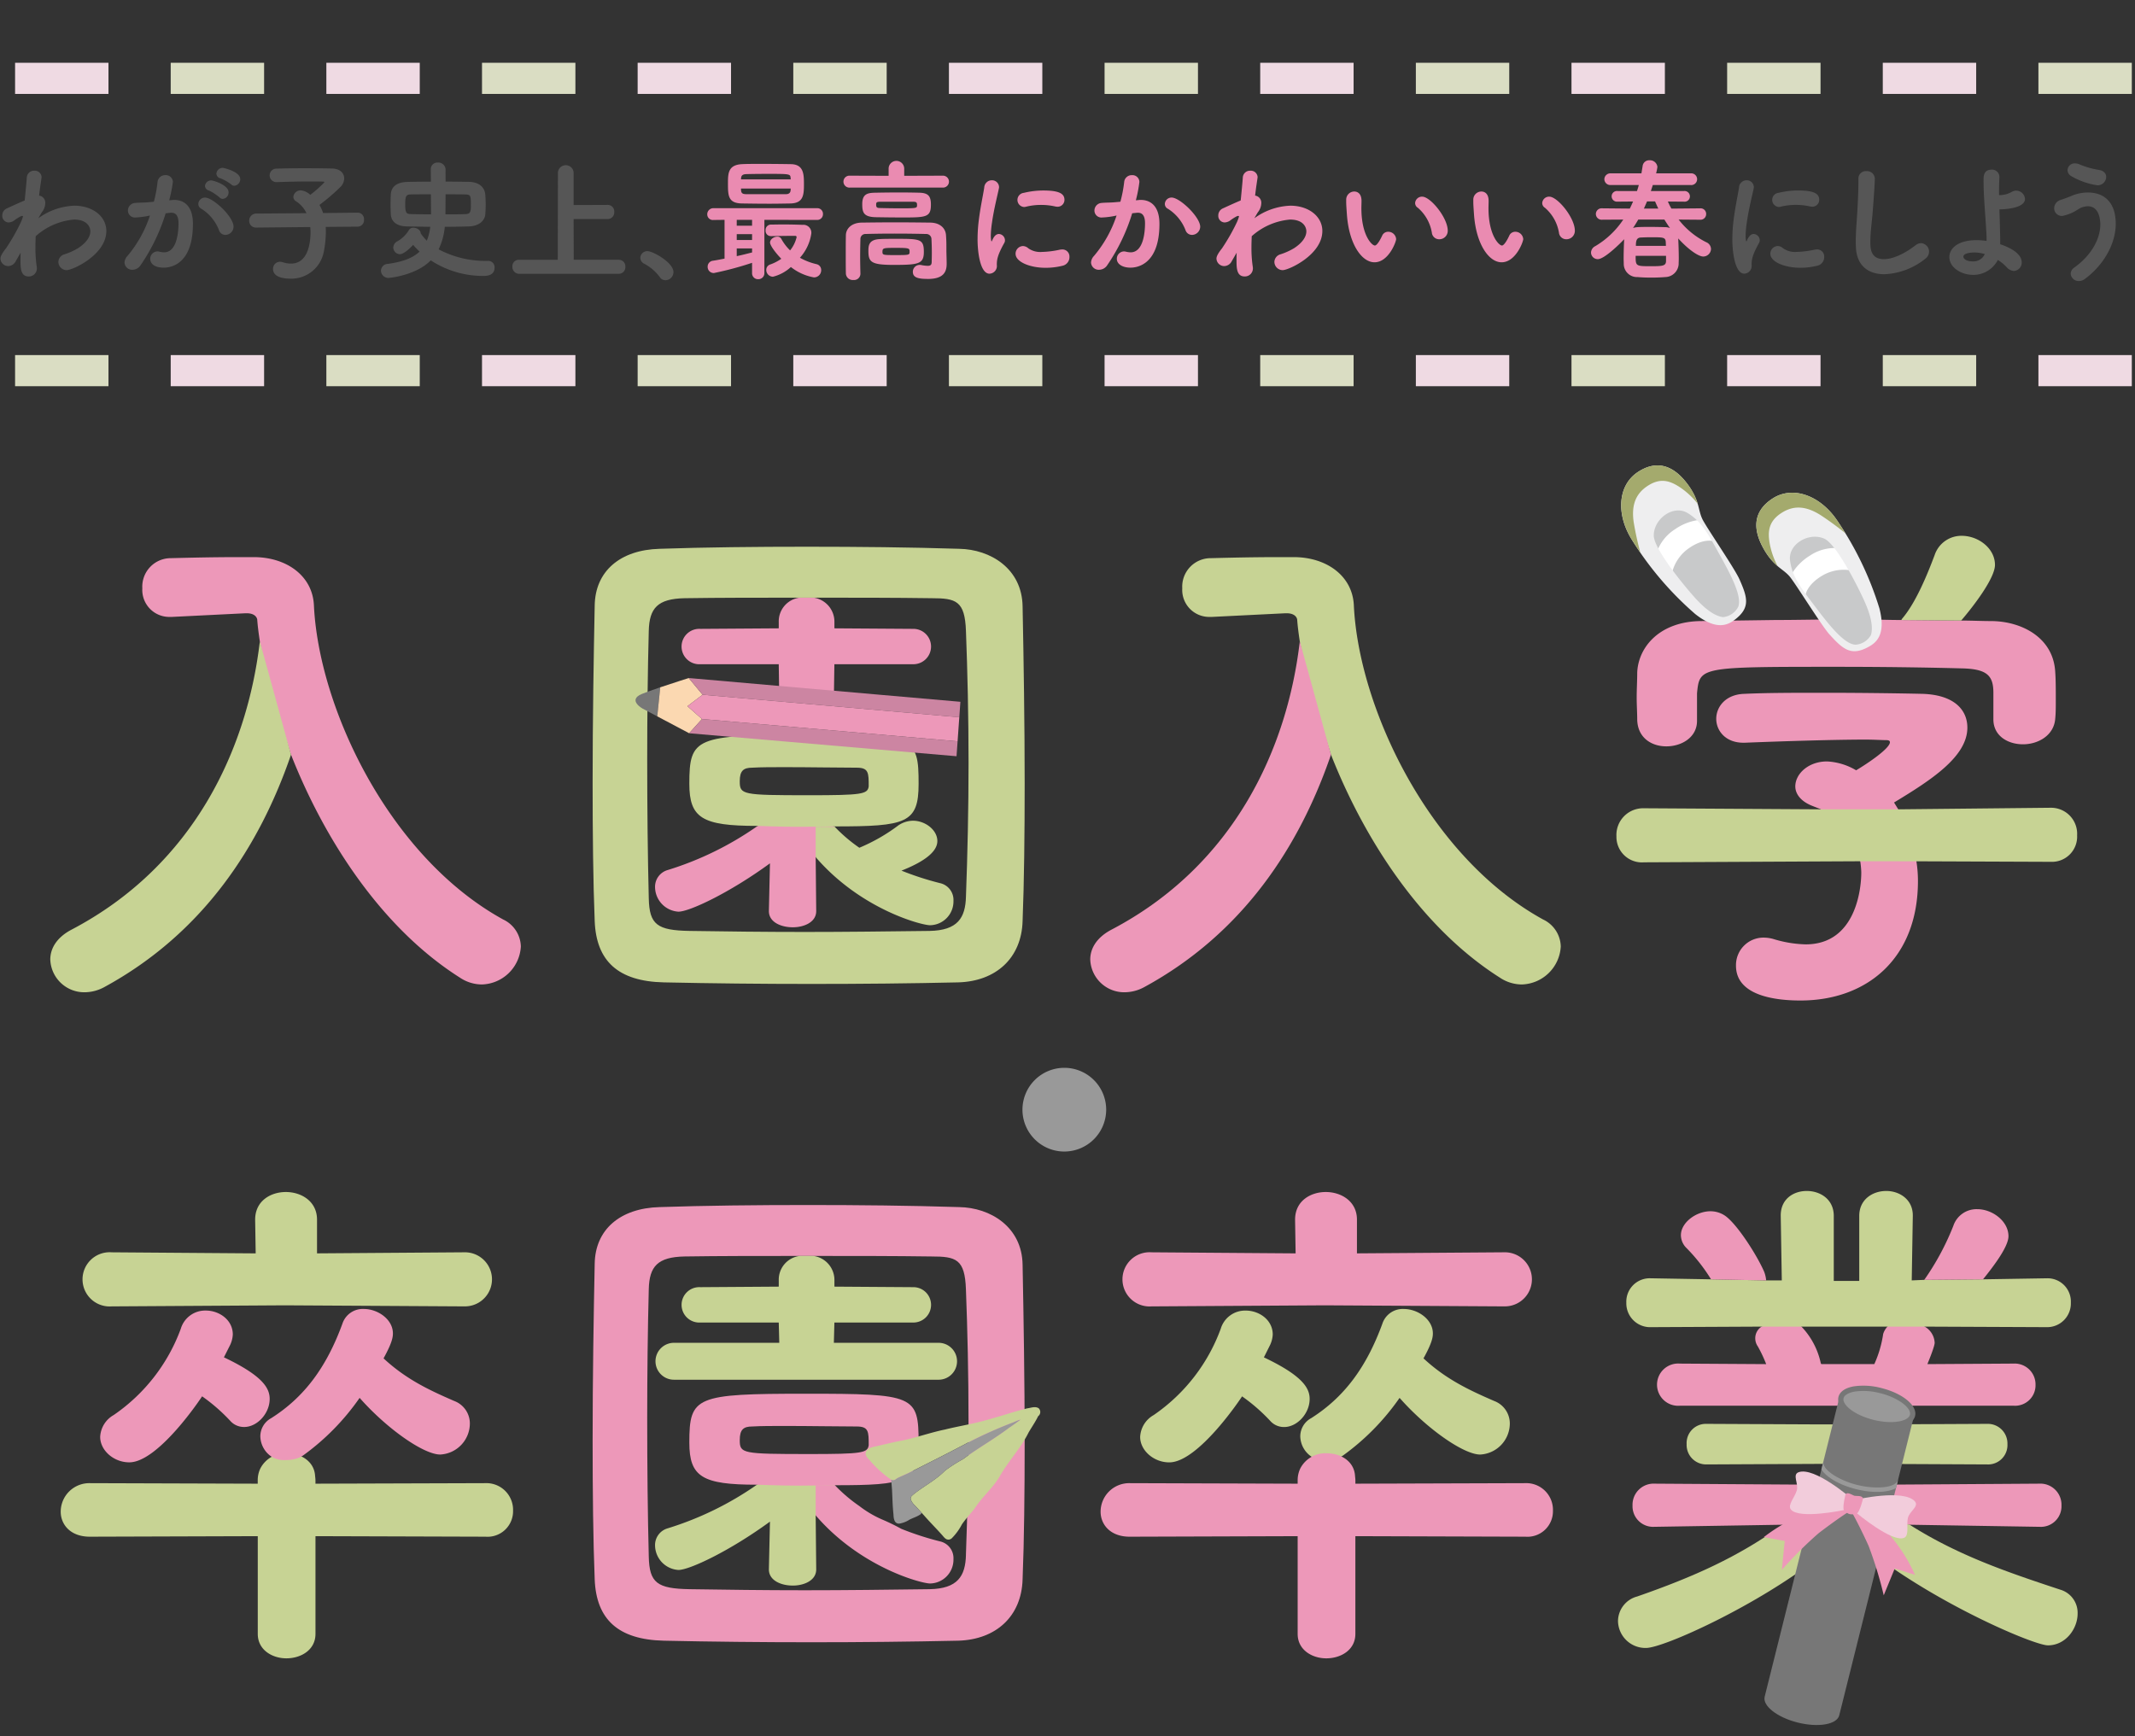
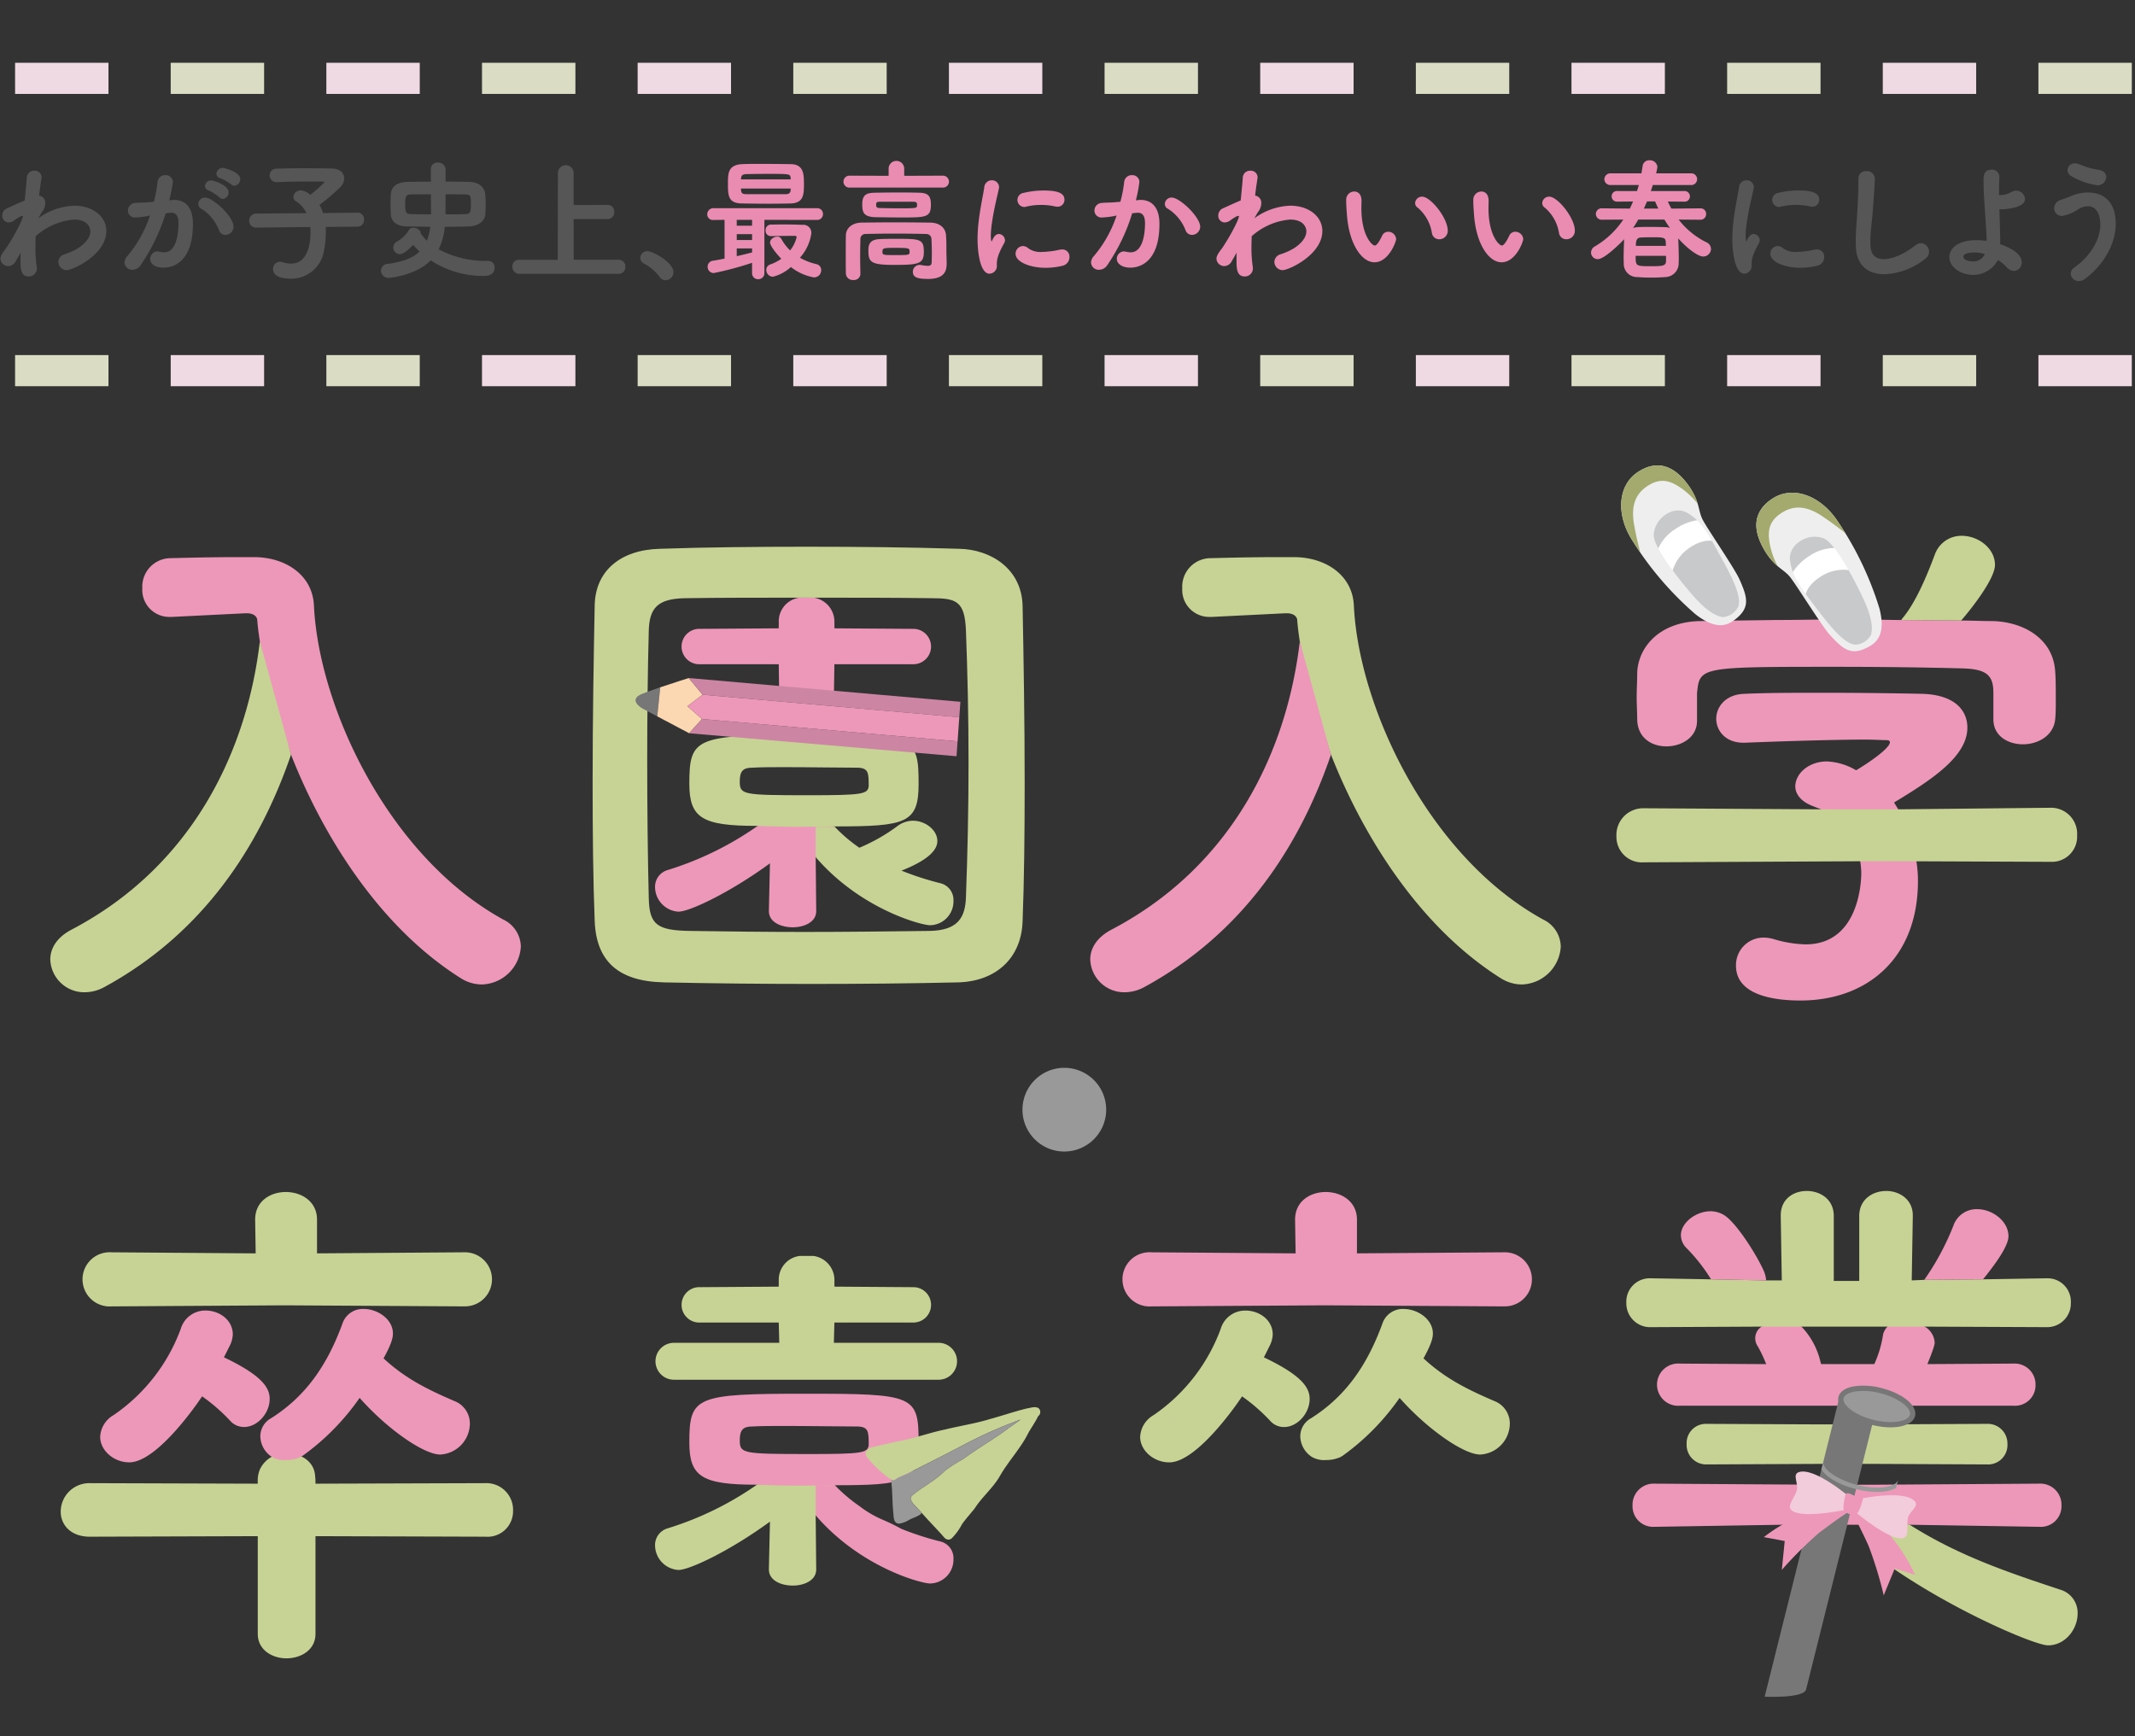
<svg xmlns="http://www.w3.org/2000/svg" width="400" height="325.333" viewBox="0 0 400 325.333">
  <rect x="0" y="0" width="400" height="325.333" fill="#333333" stroke="none" />
  <defs>
    <clipPath id="a">
      <rect width="400" height="325.333" fill="none" />
    </clipPath>
  </defs>
  <g clip-path="url(#a)">
    <path d="M2.92,34.931a1.625,1.625,0,0,1-1.424.933,1.459,1.459,0,0,1-1.449-1.4c0-.222.05-.688,1.031-1.915A38.035,38.035,0,0,0,3.9,27.59a9.748,9.748,0,0,0,.368-1.006c0-.075-.048-.123-.146-.123a.776.776,0,0,0-.272.073,8.884,8.884,0,0,0-1.3.836,1.922,1.922,0,0,1-.983.318A1.229,1.229,0,0,1,.392,26.364a1.42,1.42,0,0,1,.834-1.3c.859-.393,2.137-.983,3.364-1.5.172-1.717.32-3.241.393-4.247a1.341,1.341,0,0,1,1.4-1.324,1.276,1.276,0,0,1,1.374,1.2c0,.05-.023.123-.023.2-.123.834-.3,1.964-.443,3.264a1.344,1.344,0,0,1,1.154,1.424,2.821,2.821,0,0,1-.638,1.694c-.073.1-.32.54-.663,1.129a12.194,12.194,0,0,1,6.752-2.356c3.436,0,5.989,2.012,5.989,4.738,0,4.468-6.309,7.34-7.438,7.34A1.572,1.572,0,0,1,10.9,35.078a1.533,1.533,0,0,1,1.154-1.424A12.167,12.167,0,0,0,14.605,32.5c1.644-1.081,2.283-2.21,2.283-3.143,0-.761-.539-2.21-3.068-2.21a12.336,12.336,0,0,0-7.168,3.118c-.025.688-.05,1.351-.05,2.014a23.553,23.553,0,0,0,.245,3.707,1.373,1.373,0,0,1,.025.318,1.5,1.5,0,0,1-1.547,1.5c-1.474,0-1.522-1.522-1.522-3,0-.443,0-.933.025-1.449Z" transform="translate(0.037 13.994)" fill="#565656" />
    <path d="M20.833,26.207a35.6,35.6,0,0,1-4.713,9.746,1.8,1.8,0,0,1-1.5.836,1.429,1.429,0,0,1-1.5-1.351,1.95,1.95,0,0,1,.565-1.252,22.738,22.738,0,0,0,4.2-7.561,15.151,15.151,0,0,1-2.676.368,1.307,1.307,0,0,1-1.449-1.3,1.435,1.435,0,0,1,1.351-1.424c.736-.073,1.5-.05,2.38-.123l1.129-.1a24.378,24.378,0,0,0,.688-3.708,1.416,1.416,0,0,1,1.474-1.276,1.31,1.31,0,0,1,1.4,1.276,27.988,27.988,0,0,1-.688,3.438l.565-.05a2.209,2.209,0,0,1,.393-.025c1.447,0,3.484.761,3.484,4.492,0,7.956-4.565,8.2-5.449,8.2-2.258,0-2.555-1.179-2.555-1.644a1.394,1.394,0,0,1,1.376-1.4,1.9,1.9,0,0,1,.343.05,4.076,4.076,0,0,0,.884.123c2.284,0,2.7-3.436,2.7-5.451,0-1.349-.466-1.963-1.3-1.963h-.2Zm10.016,3.241a8.2,8.2,0,0,0-3.314-4.076,1.009,1.009,0,0,1-.588-.908,1.252,1.252,0,0,1,1.276-1.2c1.449,0,5.326,3.534,5.326,5.474a1.562,1.562,0,0,1-1.522,1.522,1.261,1.261,0,0,1-1.179-.809m.05-6.236a9,9,0,0,0-1.964-1.276.93.93,0,0,1-.736-.859,1.142,1.142,0,0,1,1.179-1.031c.343,0,3.241.834,3.241,2.233a1.212,1.212,0,0,1-1.081,1.228.9.9,0,0,1-.638-.3m2.185-2.43a8.323,8.323,0,0,0-1.989-1.129.932.932,0,0,1-.761-.86,1.19,1.19,0,0,1,1.2-1.1c.123,0,3.266.688,3.266,2.112A1.236,1.236,0,0,1,33.7,21.052a.857.857,0,0,1-.613-.27" transform="translate(10.208 13.757)" fill="#565656" />
    <path d="M40.6,28.728c.025.32.025.638.025.981a19.551,19.551,0,0,1-.395,3.732,6.19,6.19,0,0,1-6.16,4.985c-3.216,0-3.339-1.376-3.339-1.817a1.309,1.309,0,0,1,1.324-1.351,2.253,2.253,0,0,1,.54.1,4.923,4.923,0,0,0,1.5.245c3.364,0,3.659-4.3,3.659-5.868,0-.343-.025-.663-.048-.981l-10.116.1h-.025a1.243,1.243,0,0,1-1.3-1.276,1.314,1.314,0,0,1,1.351-1.351l9.378-.073a5.31,5.31,0,0,0-1.964-2.235.956.956,0,0,1-.491-.809,1.357,1.357,0,0,1,1.4-1.228,2.966,2.966,0,0,1,1.769.836,21.358,21.358,0,0,0,2.651-2.357c0-.073-.1-.123-.27-.123-.884-.025-1.767-.025-2.676-.025-1.916,0-3.929.05-5.941.123h-.075a1.265,1.265,0,1,1,.025-2.528c1.572-.05,3.413-.075,5.228-.075s3.611.025,5.083.05c1.572.025,2.332.884,2.332,1.867a2.317,2.317,0,0,1-.638,1.522,37.126,37.126,0,0,1-4,3.436,8.012,8.012,0,0,1,.688,1.522l6.455-.073h.025a1.193,1.193,0,0,1,1.179,1.3,1.216,1.216,0,0,1-1.2,1.324Z" transform="translate(20.423 13.789)" fill="#565656" />
    <path d="M52.253,20.7c1.447,0,2.946.025,4.443.048,1.817.05,2.9,1.006,3,2.43.05.663.073,1.278.073,1.867s-.023,1.154-.073,1.767c-.1,1.228-1.2,2.21-3,2.284-1.449.048-3.02.073-4.59.073a12.3,12.3,0,0,1-1.154,4.222,18.651,18.651,0,0,0,9.3,2.16,1.187,1.187,0,0,1,1.179,1.276c0,1.547-1.62,1.547-2.037,1.547a17.792,17.792,0,0,1-9.918-2.921c-2.725,2.823-7.708,3.291-7.856,3.291a1.392,1.392,0,0,1-1.472-1.351,1.311,1.311,0,0,1,1.3-1.276c2.871-.393,4.738-1.154,5.94-2.308a11.708,11.708,0,0,1-1.2-1.252c-1.646,1.717-2.308,1.742-2.48,1.742a1.272,1.272,0,0,1-1.252-1.252,1.385,1.385,0,0,1,.834-1.2,5.749,5.749,0,0,0,2.087-2.062.928.928,0,0,1,.859-.441c.638,0,1.351.441,1.351,1.054a9.668,9.668,0,0,0,1.154,1.376,10.15,10.15,0,0,0,.638-2.6l-4.37-.073c-1.964-.05-2.923-.908-3.02-2.284-.023-.516-.048-1.179-.048-1.865s.025-1.376.048-1.867c.1-1.349.981-2.283,3.216-2.332,1.424-.023,2.848-.048,4.3-.048l-.025-2.284v-.023A1.228,1.228,0,0,1,50.8,17.135a1.349,1.349,0,0,1,1.449,1.228Zm-2.75,2.38c-1.4,0-2.7,0-3.756.025-.958,0-1.056.443-1.056,1.94,0,1.62.3,1.719,1.081,1.742.981.025,2.332.05,3.756.05,0-.811-.025-2.258-.025-3.756m2.725,3.756c1.374,0,2.7,0,3.756-.05.908-.023,1.006-.416,1.006-1.669,0-1.767-.025-1.988-1.031-2.012-1.081-.025-2.357-.025-3.707-.025,0,1.522-.025,2.971-.025,3.756" transform="translate(31.228 13.327)" fill="#565656" />
    <path d="M55.253,37.764A1.284,1.284,0,0,1,54,36.39a1.184,1.184,0,0,1,1.252-1.253H62.5l.025-16.325a1.475,1.475,0,0,1,2.946,0v6.064l6.382-.025a1.214,1.214,0,0,1,1.227,1.3A1.244,1.244,0,0,1,71.848,27.5H65.466l.025,7.634h8.444a1.216,1.216,0,0,1,1.227,1.3,1.236,1.236,0,0,1-1.227,1.326Z" transform="translate(42.001 13.543)" fill="#565656" />
    <path d="M71.113,31.307a8.7,8.7,0,0,0-2.848-2.455,1.283,1.283,0,0,1-.786-1.129,1.3,1.3,0,0,1,1.351-1.252c.981,0,4.86,2.11,4.86,3.927a1.524,1.524,0,0,1-1.5,1.522,1.262,1.262,0,0,1-1.079-.613" transform="translate(52.484 20.589)" fill="#565656" />
    <path d="M85.239,27.758v9.966a1.12,1.12,0,0,1-1.154,1.154,1.107,1.107,0,0,1-1.154-1.154V35.809a61.8,61.8,0,0,1-7.143,1.915A1.141,1.141,0,0,1,74.61,36.57a1.115,1.115,0,0,1,1.006-1.154c.663-.1,1.4-.245,2.16-.393V27.758l-2.062.023a1.055,1.055,0,0,1-1.179-1.054,1.141,1.141,0,0,1,1.179-1.154h19.4a1.054,1.054,0,0,1,1.1,1.1,1.067,1.067,0,0,1-1.1,1.1ZM86,24.737c-1.694,0-3.364-.025-4.91-.048-2.626-.025-2.676-1.424-2.676-3.708,0-1.89,0-3.509,2.6-3.657.859-.05,2.235-.05,3.707-.05,2.014,0,4.222.025,5.548.05,2.332.073,2.382,1.89,2.382,3.755,0,2.014-.1,3.536-2.5,3.611-1.349.023-2.748.048-4.149.048m-3.068,3.02H80.06v1.1h2.871Zm0,2.676H80.06v1.1h2.871Zm0,2.676H80.06v1.449c1.054-.22,2.06-.491,2.871-.688Zm7.243-12.937c0-.1-.025-.172-.025-.247-.048-.784-.148-.784-4.395-.784-1.595,0-3.191.023-3.927.048s-.933.32-.958.786l-.023.2Zm-9.328,1.717c0,.148.023.245.023.368.05.516.3.688.981.688h7.44c.613,0,.834-.343.859-.711,0-.1.025-.222.025-.345Zm5.6,8.912a.972.972,0,0,1-.983-1.056,1.009,1.009,0,0,1,.958-1.1c.736,0,1.449-.025,2.185-.025,1.276,0,2.528.025,3.781.073a1.487,1.487,0,0,1,1.644,1.6,8.613,8.613,0,0,1-2.137,4.565,11.565,11.565,0,0,0,3.1,1.2,1.114,1.114,0,0,1,.884,1.129,1.337,1.337,0,0,1-1.376,1.351,9.732,9.732,0,0,1-4.3-1.94,7.735,7.735,0,0,1-3.364,1.817,1.277,1.277,0,0,1-1.252-1.276,1.062,1.062,0,0,1,.784-1.031,8.763,8.763,0,0,0,2.037-1.056c-1.1-1.129-2.11-2.5-2.11-3.044,0-.615.736-1.106,1.349-1.106a.8.8,0,0,1,.761.418,8.986,8.986,0,0,0,1.646,2.16,6.18,6.18,0,0,0,1.227-2.5.249.249,0,0,0-.27-.222h-.786c-1.079,0-2.258.025-3.755.05Z" transform="translate(57.972 13.435)" fill="#ea8bb1" />
    <path d="M90.086,21.964a1.12,1.12,0,1,1,0-2.235l7.268.025V18.38a1.461,1.461,0,0,1,2.921,0v1.374l7.268-.025a1.117,1.117,0,0,1,0,2.235Zm14.633,17.111c-1.769,0-2.823-.22-2.823-1.326a1.276,1.276,0,0,1,1.3-1.3,1.076,1.076,0,0,1,.268.025,6.869,6.869,0,0,0,1.2.148c.59,0,.761-.22.761-.786v-.073c0-.148.025-.763.025-1.547,0-.811-.025-1.817-.073-2.7a.961.961,0,0,0-1.006-.86c-1.842-.048-3.9-.073-5.918-.073-1.988,0-3.9.025-5.449.073a.921.921,0,0,0-.933.884c-.025,1.008-.05,2.185-.05,3.339s.025,2.284.05,3.216v.05a1.19,1.19,0,0,1-1.324,1.129,1.279,1.279,0,0,1-1.4-1.179c-.025-1.129-.025-2.331-.025-3.584,0-1.227,0-2.478.025-3.632.025-1.228,1.056-2.332,2.971-2.357,1.867-.025,4.052-.05,6.26-.05,2.235,0,4.517.025,6.58.05,1.842.025,2.873,1.056,2.948,2.38.073,1.006.073,1.669.073,2.21v.736c0,.3.05,1.694.05,2.407,0,1.595-.688,2.823-3.511,2.823M100.1,27.56c-1.719,0-3.611-.025-5.01-.048-2.405-.025-2.676-.836-2.676-2.455,0-1.915.983-2.112,2.48-2.137,1.3-.025,2.946-.048,4.542-.048,1.3,0,2.6.023,3.682.048,1.694.05,2.16.663,2.16,2.235,0,2.332-.859,2.405-5.179,2.405m-1.767,8.887c-4.224,0-4.764-.516-4.764-2.578,0-.956,0-2.16,2.137-2.258.811-.05,1.89-.05,2.971-.05,4.542,0,5.278,0,5.278,2.43,0,2.26-.933,2.455-5.621,2.455M95.782,24.615c-.491,0-.688.075-.736.27a1.1,1.1,0,0,0-.025.32c0,.516.22.588.811.588,1.056.025,2.283.05,3.461.05,3.387,0,3.387,0,3.387-.638,0-.492-.171-.59-.759-.59Zm2.971,8.642c-2.38,0-2.553,0-2.553.761,0,.59.148.59,2.528.59,2.553,0,2.553-.025,2.553-.663,0-.613-.073-.688-2.528-.688" transform="translate(69.132 13.188)" fill="#ea8bb1" />
    <path d="M103.024,30.047a27.9,27.9,0,0,1,.148-2.873c.3-2.823.884-5.351,1.1-6.825a1.42,1.42,0,0,1,1.4-1.349,1.316,1.316,0,0,1,1.374,1.252.909.909,0,0,1-.025.245c-.2,1.031-.956,3.952-1.3,6.457a18.167,18.167,0,0,0-.22,2.405,5.665,5.665,0,0,0,.073.933c.027.1.05.148.075.148s.05-.025.073-.075c.345-.859.763-1.3,1.3-1.3a1.2,1.2,0,0,1,1.131,1.179.9.9,0,0,1-.124.491c-1.324,2.357-1.4,3.216-1.4,4.124a1.445,1.445,0,0,1-1.374,1.646c-1.719,0-2.235-3.929-2.235-6.457M115.742,35.4c-2.848,0-5.6-1.079-5.6-2.626a1.436,1.436,0,0,1,1.374-1.449,1.545,1.545,0,0,1,1.008.418,3.871,3.871,0,0,0,2.528.686,17.68,17.68,0,0,0,3.364-.418,2.881,2.881,0,0,1,.443-.048,1.317,1.317,0,0,1,1.374,1.4,1.64,1.64,0,0,1-1.253,1.644,13.307,13.307,0,0,1-3.239.393m2.233-11.44a2.422,2.422,0,0,1-.393-.05,12.122,12.122,0,0,0-2.676-.293,11.52,11.52,0,0,0-2.823.343,1.659,1.659,0,0,1-.32.05,1.33,1.33,0,0,1-.073-2.652,15.455,15.455,0,0,1,3.634-.441c2.873,0,3.977.539,3.977,1.742a1.283,1.283,0,0,1-1.326,1.3" transform="translate(80.13 14.778)" fill="#ea8bb1" />
    <path d="M122.691,25.6A35.586,35.586,0,0,1,118,35.352a1.833,1.833,0,0,1-1.5.834,1.436,1.436,0,0,1-1.522-1.349,1.958,1.958,0,0,1,.565-1.253,22.757,22.757,0,0,0,4.222-7.561,14.522,14.522,0,0,1-2.7.368,1.306,1.306,0,0,1-1.449-1.3,1.438,1.438,0,0,1,1.351-1.426c.736-.073,1.5-.048,2.38-.121l1.129-.1a24.222,24.222,0,0,0,.713-3.707,1.409,1.409,0,0,1,1.449-1.276,1.3,1.3,0,0,1,1.4,1.276,25.707,25.707,0,0,1-.663,3.436l.54-.048a2.209,2.209,0,0,1,.393-.025c1.447,0,3.486.761,3.486,4.492,0,8.028-4.64,8.2-5.426,8.2-1.524,0-2.555-.686-2.555-1.644a1.374,1.374,0,0,1,1.351-1.4,1.939,1.939,0,0,1,.345.05,4.047,4.047,0,0,0,.884.123c2.283,0,2.7-3.438,2.7-5.451,0-1.351-.468-1.964-1.3-1.964h-.2Zm11.195,4.052a1.262,1.262,0,0,1-1.179-.811,8.209,8.209,0,0,0-3.314-4.075,1.008,1.008,0,0,1-.588-.908,1.255,1.255,0,0,1,1.276-1.2c1.547,0,5.351,3.659,5.351,5.476a1.566,1.566,0,0,1-1.547,1.522" transform="translate(89.431 14.359)" fill="#ea8bb1" />
    <path d="M131.072,34.931a1.625,1.625,0,0,1-1.424.933,1.459,1.459,0,0,1-1.449-1.4c0-.222.05-.688,1.031-1.915a38.035,38.035,0,0,0,2.823-4.96,9.75,9.75,0,0,0,.368-1.006c0-.075-.048-.123-.146-.123a.775.775,0,0,0-.272.073,8.884,8.884,0,0,0-1.3.836,1.922,1.922,0,0,1-.983.318,1.229,1.229,0,0,1-1.177-1.324,1.42,1.42,0,0,1,.834-1.3c.859-.393,2.137-.983,3.364-1.5.172-1.717.32-3.241.393-4.247a1.341,1.341,0,0,1,1.4-1.324,1.276,1.276,0,0,1,1.374,1.2c0,.05-.023.123-.023.2-.124.834-.3,1.964-.443,3.264a1.344,1.344,0,0,1,1.154,1.424,2.821,2.821,0,0,1-.638,1.694c-.073.1-.32.54-.663,1.129a12.193,12.193,0,0,1,6.75-2.356c3.438,0,5.991,2.012,5.991,4.738,0,4.468-6.309,7.34-7.438,7.34a1.572,1.572,0,0,1-1.547-1.547,1.533,1.533,0,0,1,1.154-1.424,12.167,12.167,0,0,0,2.553-1.154c1.646-1.081,2.283-2.21,2.283-3.143,0-.761-.539-2.21-3.068-2.21a12.336,12.336,0,0,0-7.168,3.118c-.025.688-.05,1.351-.05,2.014A23.55,23.55,0,0,0,135,35.987a1.374,1.374,0,0,1,.025.318,1.5,1.5,0,0,1-1.547,1.5c-1.474,0-1.522-1.522-1.522-3,0-.443,0-.933.025-1.449Z" transform="translate(99.71 13.994)" fill="#ea8bb1" />
    <path d="M141.994,24.386c-.075-1.154-.123-1.669-.123-2.308v-.418a1.516,1.516,0,0,1,1.522-1.474c.516,0,1.349.3,1.349,1.767,0,.492-.025.86-.025,1.351,0,5.083,1.964,7,2.53,7,.05,0,.491,0,1.349-1.817a1.21,1.21,0,0,1,1.131-.761,1.48,1.48,0,0,1,1.5,1.374c0,.516-1.424,4.345-4.052,4.345-2.405,0-4.811-3.436-5.179-9.058m15.932,3.559a7.869,7.869,0,0,0-2.628-4.713,1.044,1.044,0,0,1-.516-.885,1.284,1.284,0,0,1,1.326-1.2c1.547,0,4.788,3.952,4.788,6.382a1.576,1.576,0,0,1-1.6,1.6,1.374,1.374,0,0,1-1.374-1.179" transform="translate(110.344 15.701)" fill="#ea8bb1" />
    <path d="M155.389,24.386c-.075-1.154-.123-1.669-.123-2.308v-.418a1.516,1.516,0,0,1,1.522-1.474c.516,0,1.349.3,1.349,1.767,0,.492-.025.86-.025,1.351,0,5.083,1.964,7,2.53,7,.05,0,.491,0,1.349-1.817a1.21,1.21,0,0,1,1.131-.761,1.48,1.48,0,0,1,1.5,1.374c0,.516-1.424,4.345-4.052,4.345-2.405,0-4.811-3.436-5.179-9.058m15.932,3.559a7.869,7.869,0,0,0-2.628-4.713,1.044,1.044,0,0,1-.516-.885,1.284,1.284,0,0,1,1.326-1.2c1.547,0,4.788,3.952,4.788,6.382a1.576,1.576,0,0,1-1.6,1.6,1.374,1.374,0,0,1-1.374-1.179" transform="translate(120.762 15.701)" fill="#ea8bb1" />
    <path d="M184.09,28.007a14.973,14.973,0,0,0,5.18,4.247,1.406,1.406,0,0,1,.884,1.253,1.463,1.463,0,0,1-1.449,1.424c-.956,0-2.921-1.424-4.688-3.388.048,1.1.1,2.553.1,3.8,0,.368-.025.713-.025,1.031a2.568,2.568,0,0,1-2.5,2.407c-.907.073-1.79.1-2.626.1-.86,0-1.694-.025-2.578-.1a2.477,2.477,0,0,1-2.578-2.357c0-.368-.025-.736-.025-1.1,0-1.276.05-2.6.1-3.634-.516.564-3.657,3.732-4.933,3.732a1.259,1.259,0,0,1-1.276-1.228,1.388,1.388,0,0,1,.786-1.2,16.208,16.208,0,0,0,5.253-4.985l-3.952.025a1.084,1.084,0,0,1-1.179-1.079,1.073,1.073,0,0,1,1.154-1.056h.025l5.179.05c.222-.443.418-.885.613-1.326l-2.9.025h-.025a1,1,0,1,1,.025-1.989h3.634c.123-.368.245-.761.343-1.129H171.4a1.114,1.114,0,0,1-1.227-1.081,1.131,1.131,0,0,1,1.227-1.1h5.719l.222-1.351a1.227,1.227,0,0,1,1.3-1.1,1.391,1.391,0,0,1,1.472,1.252,9.605,9.605,0,0,1-.245,1.2h6.457a1.1,1.1,0,1,1,0,2.185h-7.07l-.37,1.129h6.187a1,1,0,0,1,1.131,1.006.992.992,0,0,1-1.106.983h-.025l-2.994-.025a11.118,11.118,0,0,0,.663,1.326l5.351-.05h.025a1.038,1.038,0,0,1,1.129,1.056,1.062,1.062,0,0,1-1.154,1.079Zm-7.561,0c-.318.54-.638,1.081-.983,1.572a4.084,4.084,0,0,1,.811-.148c.761-.048,1.572-.048,2.357-.048,1.054,0,2.087.025,2.971.048a2.285,2.285,0,0,1,.786.172c-.37-.516-.713-1.056-1.056-1.6Zm5.2,6.8h-5.694c0,1.915.025,1.94,2.846,1.94,2.162,0,2.8-.05,2.848-.908Zm-.023-1.867c0-.245-.025-.491-.025-.688-.05-.932-.443-.932-2.823-.932-.638,0-1.278.023-1.842.048-.859.025-.933.738-.933,1.572ZM178.174,24.6l-.59,1.351h2.7c-.22-.443-.416-.908-.613-1.351Z" transform="translate(130.408 13.134)" fill="#ea8bb1" />
    <path d="M182.566,30.047a27.411,27.411,0,0,1,.149-2.873c.3-2.823.882-5.351,1.1-6.825A1.419,1.419,0,0,1,185.22,19a1.314,1.314,0,0,1,1.372,1.252.977.977,0,0,1-.023.245c-.2,1.031-.958,3.952-1.3,6.457a18.448,18.448,0,0,0-.219,2.405,5.478,5.478,0,0,0,.073.933c.027.1.05.148.073.148s.05-.025.073-.075c.345-.859.763-1.3,1.3-1.3a1.2,1.2,0,0,1,1.131,1.179.9.9,0,0,1-.126.491c-1.323,2.357-1.4,3.216-1.4,4.124A1.444,1.444,0,0,1,184.8,36.5c-1.719,0-2.236-3.929-2.236-6.457m12.72,5.351c-2.85,0-5.6-1.079-5.6-2.626a1.436,1.436,0,0,1,1.372-1.449,1.542,1.542,0,0,1,1.008.418,3.877,3.877,0,0,0,2.528.686,17.662,17.662,0,0,0,3.364-.418,2.906,2.906,0,0,1,.441-.048,1.317,1.317,0,0,1,1.376,1.4,1.64,1.64,0,0,1-1.253,1.644,13.281,13.281,0,0,1-3.237.393m2.233-11.44a2.422,2.422,0,0,1-.393-.05,12.122,12.122,0,0,0-2.676-.293,11.52,11.52,0,0,0-2.823.343,1.676,1.676,0,0,1-.322.05,1.33,1.33,0,0,1-.073-2.652,15.458,15.458,0,0,1,3.636-.441c2.873,0,3.977.539,3.977,1.742a1.284,1.284,0,0,1-1.326,1.3" transform="translate(141.996 14.778)" fill="#565656" />
    <path d="M198.3,31.34c0,1.3.123,3.191,2.553,3.191,1.595,0,3.756-.933,5.916-2.6a1.673,1.673,0,0,1,1.056-.393,1.594,1.594,0,0,1,.859,2.848,13.129,13.129,0,0,1-7.756,2.971c-2.873,0-5.205-1.472-5.328-5.131-.025-.368-.025-.761-.025-1.1,0-2.087.22-3.929.318-6.114.075-1.349.172-3.339.172-4.811v-.663a1.4,1.4,0,0,1,1.5-1.5,1.455,1.455,0,0,1,1.572,1.4c0,.663-.146,3.07-.343,5.548-.148,2.284-.491,4.272-.491,6.359" transform="translate(152.114 14.026)" fill="#565656" />
    <path d="M209.856,37.595c-2.112,0-4.42-1.324-4.42-3.339,0-1.572,1.547-3.166,5.083-3.166a12.324,12.324,0,0,1,1.89.148c0-.491,0-.933-.025-1.3-.27-4.69-.54-6.923-.54-10.164,0-.59,0-1.892,1.5-1.892a1.374,1.374,0,0,1,1.472,1.351v.1c-.073,1.154-.073,2.21-.073,3.316a4.563,4.563,0,0,0,2.357-.59,1.691,1.691,0,0,1,.859-.245,1.662,1.662,0,0,1,1.644,1.547c0,1.94-4.567,1.964-4.788,1.964.075,2.012.148,5.4.148,5.794v.736c3.854,1.3,4.027,2.9,4.027,3.364a1.565,1.565,0,0,1-1.449,1.644,1.977,1.977,0,0,1-1.374-.711,8.057,8.057,0,0,0-1.646-1.351,5.189,5.189,0,0,1-4.663,2.8m.245-4.2c-.123,0-2.037,0-2.037.786,0,.466.686.884,1.742.884a2.3,2.3,0,0,0,2.258-1.374,7.014,7.014,0,0,0-1.963-.3" transform="translate(159.784 13.907)" fill="#565656" />
    <path d="M221.1,39.265a1.477,1.477,0,0,1-1.522-1.4,1.4,1.4,0,0,1,.638-1.1c3.339-2.38,4.91-5.5,4.91-8.1,0-.688-.146-3.413-2.331-3.413a3.466,3.466,0,0,0-1.844.59,8.235,8.235,0,0,1-2.944,1.227,1.438,1.438,0,0,1-1.524-1.447,1.645,1.645,0,0,1,1.2-1.547c.638-.222,1.374-.468,2.037-.761a7.884,7.884,0,0,1,3.07-.638c3.337,0,5.227,2.135,5.227,5.867,0,3.609-2.135,7.636-5.792,10.336a1.863,1.863,0,0,1-1.131.393m3.511-17.947a13.621,13.621,0,0,1-4.885-1.694,1.331,1.331,0,0,1-.736-1.154,1.311,1.311,0,0,1,1.4-1.252,2.09,2.09,0,0,1,.884.2,15.838,15.838,0,0,0,3.659,1.031c.933.172,1.3.738,1.3,1.3a1.608,1.608,0,0,1-1.621,1.572" transform="translate(168.376 13.393)" fill="#565656" />
    <path d="M115.588,128.231a7.843,7.843,0,1,1,7.911-7.842,7.858,7.858,0,0,1-7.911,7.842" transform="translate(83.749 87.536)" fill="#999" />
    <rect width="17.497" height="5.833" transform="translate(2.825 66.532)" fill="#daddc3" />
    <rect width="17.497" height="5.833" transform="translate(31.984 66.532)" fill="#efdae3" />
    <rect width="17.497" height="5.833" transform="translate(61.145 66.532)" fill="#daddc3" />
    <rect width="17.497" height="5.833" transform="translate(90.306 66.532)" fill="#efdae3" />
    <rect width="17.497" height="5.833" transform="translate(119.465 66.532)" fill="#daddc3" />
    <rect width="17.497" height="5.833" transform="translate(148.626 66.532)" fill="#efdae3" />
    <rect width="17.497" height="5.833" transform="translate(177.785 66.532)" fill="#daddc3" />
    <rect width="17.497" height="5.833" transform="translate(206.946 66.532)" fill="#efdae3" />
    <rect width="17.497" height="5.833" transform="translate(236.105 66.532)" fill="#daddc3" />
    <rect width="17.497" height="5.833" transform="translate(265.266 66.532)" fill="#efdae3" />
    <rect width="17.497" height="5.833" transform="translate(294.425 66.532)" fill="#daddc3" />
    <rect width="17.497" height="5.833" transform="translate(323.586 66.532)" fill="#efdae3" />
    <rect width="17.497" height="5.833" transform="translate(381.906 66.532)" fill="#efdae3" />
    <rect width="17.497" height="5.833" transform="translate(352.747 66.532)" fill="#daddc3" />
    <rect width="17.497" height="5.833" transform="translate(31.984 11.764)" fill="#daddc3" />
    <rect width="17.497" height="5.833" transform="translate(61.145 11.764)" fill="#efdae3" />
    <rect width="17.497" height="5.833" transform="translate(2.825 11.764)" fill="#efdae3" />
    <rect width="17.497" height="5.833" transform="translate(90.306 11.764)" fill="#daddc3" />
    <rect width="17.497" height="5.833" transform="translate(119.465 11.764)" fill="#efdae3" />
    <rect width="17.497" height="5.833" transform="translate(148.626 11.764)" fill="#daddc3" />
    <rect width="17.497" height="5.833" transform="translate(177.785 11.764)" fill="#efdae3" />
    <rect width="17.497" height="5.833" transform="translate(206.946 11.764)" fill="#daddc3" />
    <rect width="17.497" height="5.833" transform="translate(236.105 11.764)" fill="#efdae3" />
    <rect width="17.497" height="5.833" transform="translate(265.266 11.764)" fill="#daddc3" />
    <rect width="17.497" height="5.833" transform="translate(294.425 11.764)" fill="#efdae3" />
    <rect width="17.497" height="5.833" transform="translate(323.586 11.764)" fill="#daddc3" />
    <rect width="17.497" height="5.833" transform="translate(352.747 11.764)" fill="#efdae3" />
    <rect width="17.497" height="5.833" transform="translate(381.906 11.764)" fill="#daddc3" />
-     <path d="M143.012,138.207c-.1-7.111-6.039-10.715-11.883-10.812-9.157-.292-18.9-.389-28.444-.389-9.643,0-19.093.1-27.664.389-7.4.194-12.08,4.188-12.178,10.619-.194,9.447-.389,21.527-.389,33.118,0,9.547.1,18.8.389,26.009.293,7.5,4.384,11.3,12.956,11.5,8.962.194,18.313.292,27.664.292s18.7-.1,27.47-.292c7.111-.2,11.884-4.578,12.078-11.5.293-7.3.389-16.364.389-25.716,0-11.3-.194-23.184-.389-33.218M132.4,192.562c-.1,3.995-1.559,6.331-6.82,6.428-7.792.1-15.78.2-23.378.2s-14.9-.1-21.527-.2c-6.139-.1-7.6-1.168-7.7-6.137-.2-7.694-.293-16.754-.293-26.009,0-8.279.1-16.56.293-24.06.1-4.286,1.657-6.039,6.722-6.137,6.428-.1,13.929-.1,21.527-.1h2.629c7.6,0,15.294,0,22.112.1,4.58,0,6.235.487,6.43,6.137.292,7.5.487,16.073.487,24.743,0,8.572-.2,17.243-.487,25.035" transform="translate(48.575 98.782)" fill="#ed98b9" />
    <path d="M98.7,132.375a4.551,4.551,0,0,1,3.9,4.578v1.17l14.709.1a3.314,3.314,0,1,1,0,6.626H102.594l-.1,3.8h19.678a3.459,3.459,0,0,1,0,6.917H72.593a3.459,3.459,0,1,1,0-6.917H92.269l-.1-3.8H77.462a3.318,3.318,0,1,1,0-6.626l14.709-.1v-1.17a4.479,4.479,0,0,1,3.9-4.578Z" transform="translate(53.733 102.958)" fill="#c7d394" />
    <path d="M90.137,82.14l-.1-6.677H75.33a3.318,3.318,0,1,1,0-6.626l14.709-.1v-1.17a4.48,4.48,0,0,1,3.9-4.578h2.629a4.551,4.551,0,0,1,3.9,4.578v1.17l14.709.1a3.314,3.314,0,1,1,0,6.626H100.462l-.1,6.677Z" transform="translate(55.863 48.995)" fill="#ed98b9" />
    <path d="M143.012,68.825c.2,10.034.389,21.918.389,33.218,0,9.351-.1,18.411-.389,25.717-.194,6.916-4.967,11.3-12.078,11.493-8.766.2-18.119.293-27.47.293s-18.7-.1-27.664-.293c-8.572-.194-12.663-3.993-12.956-11.493-.292-7.209-.389-16.464-.389-26.009,0-11.593.2-23.671.389-33.12.1-6.428,4.773-10.423,12.178-10.619,8.571-.292,18.02-.389,27.664-.389,9.547,0,19.287.1,28.444.389,5.844.1,11.787,3.7,11.883,10.812M101.224,67.17c-7.6,0-15.1,0-21.527.1-5.065.1-6.624,1.851-6.722,6.137-.2,7.5-.293,15.78-.293,24.06,0,9.253.1,18.313.293,26.009.1,4.967,1.557,6.039,7.7,6.137,6.622.1,13.929.194,21.527.194s15.586-.1,23.378-.194c5.26-.1,6.722-2.436,6.82-6.43.292-7.792.487-16.462.487-25.035,0-8.668-.2-17.241-.487-24.741-.2-5.65-1.851-6.137-6.43-6.137-6.818-.1-14.514-.1-22.112-.1Z" transform="translate(48.575 44.818)" fill="#c7d394" />
    <path d="M211.064,105.719c-1.591-1.934-4.092-4.869-4.092-4.869l-1.461-.585c-2.338-.876-3.312-2.338-3.312-3.7,0-2.338,2.436-4.676,5.941-4.676a11.785,11.785,0,0,1,5.456,1.657c2.142-1.268,6.331-4.092,6.331-5.26,0-.293-.292-.389-.681-.389-.876,0-2.24-.1-3.9-.1-5.748,0-15.294.292-22.6.585h-.293c-3.312,0-5.065-2.242-5.065-4.482s1.753-4.578,5.26-4.676c4.188-.2,9.449-.2,14.709-.2,7.209,0,14.32.1,18.7.2,5.943.2,8.379,3.02,8.379,6.332,0,5.454-6.82,9.838-13.735,14.027l.779,1.266a9.166,9.166,0,0,1,2.206,3.5,27.9,27.9,0,0,1,1.2,6.236,23.84,23.84,0,0,1,.292,3.7c0,14.514-9.547,22.4-22.014,22.4-4.677,0-12.078-.876-12.078-6.526a5.152,5.152,0,0,1,5.161-5.26,6.74,6.74,0,0,1,1.95.293,22.277,22.277,0,0,0,5.941.972c9.449,0,10.423-10.519,10.423-13.442a15.885,15.885,0,0,0-.2-2.144,45,45,0,0,0-3.31-4.871M233.272,65.49c1.948,0,3.9.1,5.845.1,5.552.1,11.493,3.116,11.787,9.643.1,1.365.1,3.312.1,5.067,0,1.364,0,2.532-.1,3.506-.2,3.214-3.216,4.871-6.041,4.871s-5.552-1.559-5.552-4.676V79.029c0-3.214-1.168-4.48-5.941-4.578-7.6-.2-15.586-.292-23.476-.292-25.62,0-25.62,0-26.107,4.967V84.29c0,3.118-2.923,4.773-5.748,4.773-2.727,0-5.356-1.559-5.456-4.967,0-1.268-.1-2.729-.1-4.188,0-1.559.1-3.216.1-4.677.2-4.772,4.19-9.545,11.884-9.643l6.722-.1,7.209-.1c3.9,0,7.792-.1,11.787-.1h4.871c2.338,0,4.676.1,7.013.1Z" transform="translate(134.157 50.784)" fill="#ed98b9" />
    <path d="M99.13,162.961l.1,10.034v.1c0,2.044-2.242,3.019-4.384,3.019-2.24,0-4.482-.974-4.482-3.019v-.1l.2-8.864c-7.6,5.552-15.1,9.058-17.145,9.058a4.663,4.663,0,0,1-4.382-4.578,3.256,3.256,0,0,1,2.338-3.214,59.973,59.973,0,0,0,16.754-8.183,14.254,14.254,0,0,1,7.2-1.668,15.018,15.018,0,0,1,7.415,1.765Z" transform="translate(53.69 120.98)" fill="#c7d394" />
    <path d="M99.13,93.579l.1,10.034v.1c0,2.044-2.242,3.019-4.384,3.019-2.24,0-4.482-.974-4.482-3.019v-.1l.2-8.864c-7.6,5.552-15.1,9.058-17.145,9.058a4.663,4.663,0,0,1-4.382-4.578,3.256,3.256,0,0,1,2.338-3.214,59.973,59.973,0,0,0,16.754-8.183,14.254,14.254,0,0,1,7.2-1.668,15.018,15.018,0,0,1,7.415,1.765Z" transform="translate(53.69 67.016)" fill="#ed98b9" />
    <path d="M189.432,74.04c-.8.459-2.558,1.12-5.035-.5s-8.91-9-9.988-12.683.091-5.5,1.339-6.354,4.1-2,5.915-.245a29.36,29.36,0,0,1,4.185,5.5c.715,1.188,5.136,9.122,5.173,10.592a5.228,5.228,0,0,1-1.589,3.692" transform="translate(135.322 41.483)" fill="#c8c9ca" />
    <path d="M174.632,60.725a8.276,8.276,0,0,1,3.349-4.158,10.108,10.108,0,0,1,4.7-1.78l2.443,3.991s-1.861-.615-4.72,1.468a7.842,7.842,0,0,0-2.969,4.476Z" transform="translate(135.825 42.612)" fill="#fff" />
    <path d="M186.07,59.124c-.869-1.758-.468-3.58-2.987-6.823-2.117-2.725-5.154-4.61-9.116-2-3.762,2.48-4.119,7.925-1.068,12.75A60.931,60.931,0,0,0,184.724,76.9c4.084,3.228,6.22,1.97,7.4,1.074,2.976-2.254,2.393-4.183.889-7.575-.933-2.1-6.146-9.655-6.946-11.276m6.679,16.489a3.572,3.572,0,0,1-2.828,1.868c-1.292-.167-3-1.14-5.239-3.623s-7.737-9.239-7.724-11.682c.016-3.173,3.685-5.778,6.306-4.217,2.476,1.477,3.735,3.653,5.62,7.07s4.816,8.439,3.867,10.583" transform="translate(132.883 38.153)" fill="#eeeeef" />
    <path d="M173.212,59.806c-.5-3.252.348-5.351,2.386-6.775,2.535-1.774,4.443-1.156,6.551.318a14.66,14.66,0,0,1,3.036,2.892,11.575,11.575,0,0,0-2.1-3.941c-2.117-2.725-5.154-4.61-9.115-2-3.762,2.48-4.119,7.925-1.07,12.75.491.777,1,1.55,1.534,2.311a56.469,56.469,0,0,1-1.22-5.556" transform="translate(132.884 38.153)" fill="#a4aa6d" />
    <path d="M203.317,77.083c.743-.544,2.059-1.888,1.572-4.809s-4.635-11.787-7.568-14.261-5.072-2.137-6.352-1.34-3.486,2.94-2.613,5.312a29.341,29.341,0,0,0,3.342,6.052c.8,1.134,6.268,8.382,7.6,9.01a5.224,5.224,0,0,0,4.018.037" transform="translate(146.344 43.623)" fill="#c8c9ca" />
    <path d="M197.46,57.786a8.292,8.292,0,0,0-5.157,1.383,10.15,10.15,0,0,0-3.527,3.586l2.665,3.845s.188-1.95,3.248-3.724a7.865,7.865,0,0,1,5.3-.908Z" transform="translate(146.826 44.918)" fill="#fff" />
    <path d="M198.858,78.548c2.494,2.745,4.023,4.057,7.291,2.245,1.3-.72,3.308-2.165,2-7.205a60.92,60.92,0,0,0-7.892-16.412c-3.18-4.74-8.309-6.612-12.1-4.171-3.989,2.569-3.492,6.108-1.851,9.145,1.947,3.616,3.778,3.982,5.035,5.488,1.157,1.388,5.961,9.207,7.509,10.91m-3.244-5.95c-2.364-3.106-3.847-5.134-4.2-8-.372-3.028,3.5-5.333,6.4-4.066,2.242.974,6.2,8.729,7.566,11.783s1.568,5.008,1.2,6.256a3.574,3.574,0,0,1-2.853,1.833c-2.345,0-5.755-4.706-8.119-7.81" transform="translate(143.964 40.393)" fill="#eeeeef" />
    <path d="M197.165,56.152c-2.77-1.772-5.035-1.842-7.161-.555-2.647,1.605-2.852,3.6-2.356,6.124a14.746,14.746,0,0,0,1.419,3.945,11.585,11.585,0,0,1-2.756-3.516c-1.637-3.036-2.135-6.576,1.852-9.147,3.788-2.439,8.914-.567,12.1,4.172.512.761,1.01,1.543,1.493,2.336a56.209,56.209,0,0,0-4.59-3.36" transform="translate(143.964 40.392)" fill="#a4aa6d" />
    <path d="M213.108,150.171l20.944-.1a3.676,3.676,0,0,1,3.8,3.8,3.624,3.624,0,0,1-3.8,3.8l-21.042-.1H202.685l-21.236.1a3.652,3.652,0,0,1-3.7-3.8,3.6,3.6,0,0,1,3.7-3.8l21.14.1Z" transform="translate(138.248 116.723)" fill="#c7d394" />
    <path d="M200.2,164.07l-23.963.389h-.1a3.857,3.857,0,0,1-4.092-3.993,3.958,3.958,0,0,1,4.19-4.092l30.976.2h10.132l30.878-.2a3.957,3.957,0,0,1,4.188,4.092,3.855,3.855,0,0,1-4.091,3.993h-.1l-24.254-.389Z" transform="translate(133.816 121.624)" fill="#ed98b9" />
-     <path d="M208.311,167.047c-11.591,9.157-29.223,17.145-32.535,17.145a5.136,5.136,0,0,1-5.26-5.067,4.814,4.814,0,0,1,3.6-4.578c10.619-3.7,18.9-7.4,27.276-13.442l6.916-.919Z" transform="translate(132.623 124.59)" fill="#c7d394" />
    <path d="M204.152,161.233c9.06,5.748,18.217,8.864,28.249,12.176a4.515,4.515,0,0,1,3.214,4.482c0,2.825-2.24,5.941-5.552,5.941-2.533,0-19.774-7.3-32.535-16.949v-6.86Z" transform="translate(153.633 124.462)" fill="#c7d394" />
    <path d="M37.014,74.5c-.2-1.364-.389-2.727-.487-4.091-.1-.585-.683-1.17-1.948-1.17h-.292l-13.735.683h-.389A5.057,5.057,0,0,1,15,64.564a5.336,5.336,0,0,1,5.362-5.65c3.9-.1,8.082-.194,12.564-.194h3.214c5.941.1,10.716,3.506,11.006,8.962.88,19.189,14.03,47.147,35.458,58.933a5.744,5.744,0,0,1,3.314,5.065,7.53,7.53,0,0,1-7.307,7.111,7.43,7.43,0,0,1-4.091-1.268C59.9,128.27,49.19,111.808,42.859,95.735c-2.519-7.751-5.636-19.73-5.845-21.236" transform="translate(11.665 45.671)" fill="#ed98b9" />
    <path d="M146.609,74.5c-.2-1.364-.389-2.727-.487-4.091-.1-.585-.683-1.17-1.948-1.17h-.292l-13.735.683h-.389a5.055,5.055,0,0,1-5.163-5.358,5.334,5.334,0,0,1,5.358-5.65c3.9-.1,8.084-.194,12.565-.194h3.214c5.941.1,10.715,3.506,11.006,8.962.878,19.189,14.028,47.147,35.458,58.933a5.742,5.742,0,0,1,3.312,5.065,7.529,7.529,0,0,1-7.3,7.111,7.44,7.44,0,0,1-4.092-1.268c-14.612-9.253-25.326-25.716-31.657-41.788-2.521-7.751-5.636-19.73-5.845-21.236" transform="translate(96.907 45.671)" fill="#c7d394" />
    <path d="M200.378,72.253l.1-.2c2.532-2.921,4.676-8.084,6.137-11.98a5.281,5.281,0,0,1,5.065-3.6c3.116,0,6.235,2.338,6.235,5.454,0,2.436-3.9,7.6-6.332,10.423Z" transform="translate(155.85 43.923)" fill="#c7d394" />
    <path d="M216.036,95.164l-40.523.2a4.779,4.779,0,0,1-5.163-4.871,5.007,5.007,0,0,1,5.065-5.26l33.218.2h14.514l28.542-.293h.1a4.881,4.881,0,0,1,4.871,5.163,4.723,4.723,0,0,1-4.871,4.969l-25.228-.1Z" transform="translate(132.495 66.212)" fill="#c7d394" />
    <path d="M85.982,158.768l-31.854.1v-.585a5.467,5.467,0,0,0-.041-.6h0c0-.039-.011-.071-.011-.108s-.007-.06-.011-.091c-.124-2.836-2.724-4.308-5.252-4.308a5.267,5.267,0,0,0-5.031,2.884,5.121,5.121,0,0,0-.471,2.224v.585l-31.463-.1A5.358,5.358,0,0,0,6.4,164.124c0,2.338,1.755,4.677,5.456,4.677l31.463-.1v18.313c0,3.02,2.729,4.578,5.358,4.578,2.727,0,5.454-1.557,5.454-4.578V168.7l31.854.1a4.78,4.78,0,0,0,5.163-4.871,5,5,0,0,0-5.163-5.163" transform="translate(4.975 119.135)" fill="#c7d394" />
    <path d="M139.274,165.726a4.71,4.71,0,0,1-2.242-3.9,3.877,3.877,0,0,1,2.046-3.408c6.137-3.9,10.325-9.449,13.346-17.73a4.011,4.011,0,0,1,3.993-2.727c2.631,0,5.456,1.948,5.456,4.578,0,.78-.2,1.851-1.755,4.676,4.286,3.995,8.768,6.039,13.25,7.988a4.506,4.506,0,0,1,2.921,4.286,5.847,5.847,0,0,1-5.552,5.748c-3.118,0-10.034-4.871-15.1-10.617a44.817,44.817,0,0,1-10.617,10.812l-.489.292a6.482,6.482,0,0,1-2.647.54,4.624,4.624,0,0,1-2.612-.54" transform="translate(106.58 107.305)" fill="#c7d394" />
    <path d="M189.889,147.066l-33.7-.2-32.341.2h-.1a5.08,5.08,0,1,1,0-10.132h.1l26.885.2-.1-6.235v-.1c0-3.506,2.921-5.163,5.746-5.163,2.923,0,5.845,1.755,5.845,5.163v6.332l27.664-.2a5.066,5.066,0,1,1,.1,10.132Z" transform="translate(92.006 97.716)" fill="#ed98b9" />
    <path d="M80.294,147.066l-33.7-.2-32.34.2h-.1a5.08,5.08,0,1,1,0-10.132h.1l26.885.2-.1-6.235v-.1c0-3.506,2.921-5.163,5.746-5.163,2.923,0,5.845,1.755,5.845,5.163v6.332l27.664-.2a5.066,5.066,0,1,1,.1,10.132Z" transform="translate(6.765 97.716)" fill="#c7d394" />
-     <path d="M195.577,158.768l-31.854.1v-.585a5.468,5.468,0,0,0-.041-.6h0c0-.039-.011-.071-.011-.108s-.007-.06-.011-.091c-.124-2.836-2.724-4.308-5.252-4.308a5.267,5.267,0,0,0-5.031,2.884,5.121,5.121,0,0,0-.471,2.224v.585l-31.463-.1a5.358,5.358,0,0,0-5.456,5.356c0,2.338,1.755,4.677,5.456,4.677l31.463-.1v18.313c0,3.02,2.729,4.578,5.358,4.578,2.727,0,5.454-1.557,5.454-4.578V168.7l31.854.1a4.78,4.78,0,0,0,5.163-4.871,5,5,0,0,0-5.163-5.163" transform="translate(90.215 119.135)" fill="#ed98b9" />
    <path d="M102.034,164.732a55.689,55.689,0,0,0,7.209,2.338,3.215,3.215,0,0,1,2.532,3.312,4.461,4.461,0,0,1-4.382,4.578c-1.657,0-13.054-3.019-21.431-12.761v-5.673l3.6.023a29.308,29.308,0,0,0,4.58,3.9,20.037,20.037,0,0,0,4.139,2.466,39.4,39.4,0,0,1,3.751,1.82" transform="translate(66.859 121.742)" fill="#ed98b9" />
    <path d="M201.7,140.334a14.232,14.232,0,0,1,3.605,6.818l.1.2h9.936A21.125,21.125,0,0,0,217,141.7a3.611,3.611,0,0,1,2.5-2.4,10.432,10.432,0,0,1,2.428-.085,4.8,4.8,0,0,1,2.868,1.124,3.655,3.655,0,0,1,1.851,3.02c0,.1,0,.681-1.364,3.993l16.171-.1a3.908,3.908,0,0,1,4.091,3.995,3.834,3.834,0,0,1-4.091,3.9H178.91a3.959,3.959,0,1,1,0-7.892l16.171.1a26.022,26.022,0,0,0-1.559-3.312,2.638,2.638,0,0,1-.487-1.559,2.564,2.564,0,0,1,1.17-2.142,7.787,7.787,0,0,1,3.945-1.061,4.947,4.947,0,0,1,3.556,1.061" transform="translate(135.819 108.247)" fill="#ed98b9" />
-     <path d="M200,147.259,185.992,203.38c-.428,1.716,2.352,3.886,6.21,4.85s7.332.354,7.76-1.36l14.014-56.121Z" transform="translate(144.627 114.535)" fill="#777" />
+     <path d="M200,147.259,185.992,203.38s7.332.354,7.76-1.36l14.014-56.121Z" transform="translate(144.627 114.535)" fill="#777" />
    <path d="M207.428,151.406c-.411,1.644-3.74,2.228-7.438,1.3s-6.363-3.006-5.954-4.649,3.74-2.228,7.44-1.3,6.364,3,5.952,4.647" transform="translate(150.885 113.805)" fill="#999" />
    <path d="M195.958,151.665c-1.6-1.063-2.475-2.35-2.185-3.506.249-1,1.271-1.7,2.88-1.982a12.887,12.887,0,0,1,5.157.318c4.023,1,6.8,3.31,6.313,5.248s-4.016,2.668-8.039,1.664a13.45,13.45,0,0,1-4.126-1.742m9.461-2.594a12.581,12.581,0,0,0-3.849-1.616,11.869,11.869,0,0,0-4.747-.3c-1.184.208-1.947.661-2.092,1.248-.3,1.18,1.931,3.132,5.593,4.048s6.546.236,6.839-.944c.169-.672-.48-1.595-1.744-2.432" transform="translate(150.67 113.588)" fill="#777" />
    <path d="M191.953,155.6c.96,1.474,3.392,2.912,6.5,3.687s5.931.651,7.472-.2l.411-1.641a.386.386,0,0,0-.03.084c-.4,1.593-4.354,1.787-7.653.964s-6.7-2.855-6.3-4.45a.354.354,0,0,0,.011-.087Z" transform="translate(149.297 119.743)" fill="#999" />
    <path d="M202.176,159.51s-2.261,1.381-6.044,4.284a74.48,74.48,0,0,0-6.88,6.86l.542-5.408-3.906-.732a30.715,30.715,0,0,1,8.37-4.615,31.347,31.347,0,0,1,7.753-1.116Z" transform="translate(144.58 123.498)" fill="#ed98b9" />
    <path d="M195.05,159.439s1.346,2.281,3.321,6.622a74.381,74.381,0,0,1,2.848,9.289l2.064-5.028,3.79,1.189a30.711,30.711,0,0,0-5.218-8.007,31.34,31.34,0,0,0-6.318-4.629Z" transform="translate(151.706 123.569)" fill="#ed98b9" />
    <path d="M198.822,162.3s-8.5,1.8-10.012-.1c-.668-.841.759-2.288,1.118-3.6.348-1.271-.889-2.937.329-3.378,2.983-1.081,9.867,4.9,9.867,4.9Z" transform="translate(146.715 120.634)" fill="#f2ccdb" />
    <path d="M195.729,160.945s6.663,5.586,8.884,4.62c.985-.428.4-2.375.7-3.7.288-1.285,2.164-2.174,1.3-3.134-2.124-2.357-11.012-.318-11.012-.318Z" transform="translate(152.136 122.573)" fill="#f2ccdb" />
    <path d="M194.658,157.622c.334-.6,1.3.133,1.68.226s1.575-.1,1.589.59c0,0-.652,2.708-1.25,2.788a2.656,2.656,0,0,1-1.2.071c-.388-.08-.537-.274-1.026-.626s.208-3.049.208-3.049" transform="translate(151.103 122.413)" fill="#ed98b9" />
    <path d="M197.6,142.28h2.921l-.2-12.078v-.1c0-3.118,2.437-4.578,4.873-4.578,2.53,0,5.065,1.557,5.065,4.676v12.176h4.772V130.2c0-3.118,2.535-4.676,5.065-4.676,2.437,0,4.969,1.557,4.969,4.578v.1l-.2,12.078,2.338-.1,11.008-.1,11.884-.194h.1a4.368,4.368,0,0,1,4.48,4.578,4.445,4.445,0,0,1-4.58,4.578l-22.793-.1H196.719l-20.651.1a4.467,4.467,0,0,1-4.676-4.578,4.388,4.388,0,0,1,4.576-4.578h.1l11.2.194Z" transform="translate(133.306 97.631)" fill="#c7d394" />
    <path d="M202.789,140.692a48.538,48.538,0,0,0,5.454-10.132,4.582,4.582,0,0,1,4.482-3.116c2.825,0,5.844,2.24,5.844,5.065,0,1.948-2.727,5.554-4.772,8.085Z" transform="translate(157.725 99.123)" fill="#ed98b9" />
    <path d="M182.795,140.424a32.662,32.662,0,0,0-4.578-5.845,3.411,3.411,0,0,1-1.072-2.434c0-2.338,2.825-4.482,5.552-4.482a4.9,4.9,0,0,1,2.631.779c2.24,1.461,6.039,7.4,7.4,10.521a5.817,5.817,0,0,1,.389,1.657Z" transform="translate(137.779 99.293)" fill="#ed98b9" />
    <path d="M42.8,165.726a4.708,4.708,0,0,1-2.24-3.9,3.876,3.876,0,0,1,2.044-3.41c6.139-3.9,10.327-9.449,13.346-17.73a4.013,4.013,0,0,1,3.993-2.727c2.631,0,5.456,1.948,5.456,4.58,0,.779-.2,1.851-1.753,4.676,4.286,3.993,8.766,6.039,13.248,7.988a4.5,4.5,0,0,1,2.921,4.286,5.844,5.844,0,0,1-5.552,5.746c-3.116,0-10.034-4.869-15.1-10.617a44.784,44.784,0,0,1-10.617,10.812l-.487.292a6.469,6.469,0,0,1-2.649.542,4.612,4.612,0,0,1-2.612-.542m-9.06-18.7c7.4,3.508,8.572,5.845,8.572,7.792,0,2.729-2.338,5.26-4.773,5.26a3.425,3.425,0,0,1-2.629-1.168,33.568,33.568,0,0,0-5.26-4.578c-.1.194-8.183,12.37-13.637,12.37-2.923,0-5.456-2.24-5.456-4.773a4.974,4.974,0,0,1,2.533-4.091A33.633,33.633,0,0,0,25.66,141.665a4.764,4.764,0,0,1,4.677-3.408c2.532,0,5.065,1.753,5.065,4.48a5.218,5.218,0,0,1-.487,1.948Z" transform="translate(8.214 107.305)" fill="#ed98b9" />
    <path d="M50.4,88.832c-5.845,17.047-16.366,33.412-34.971,43.543a7.811,7.811,0,0,1-3.7.974,6.369,6.369,0,0,1-6.43-6.137c0-2.046,1.17-4.092,3.9-5.554,23.086-12.078,33.022-34,35.36-54.062Z" transform="translate(4.122 52.575)" fill="#c7d394" />
    <path d="M160,88.832c-5.845,17.047-16.366,33.412-34.971,43.543a7.811,7.811,0,0,1-3.7.974,6.369,6.369,0,0,1-6.43-6.137c0-2.046,1.17-4.092,3.9-5.554,23.086-12.078,33.022-34,35.36-54.062Z" transform="translate(89.363 52.575)" fill="#ed98b9" />
    <path d="M143.34,146.9c7.4,3.508,8.572,5.845,8.572,7.792,0,2.729-2.338,5.26-4.773,5.26a3.425,3.425,0,0,1-2.629-1.168,33.567,33.567,0,0,0-5.26-4.578c-.1.194-8.183,12.37-13.637,12.37-2.923,0-5.456-2.24-5.456-4.773a4.974,4.974,0,0,1,2.533-4.091,33.633,33.633,0,0,0,12.565-16.171,4.764,4.764,0,0,1,4.677-3.408c2.532,0,5.065,1.753,5.065,4.48a5.218,5.218,0,0,1-.487,1.948Z" transform="translate(93.455 107.434)" fill="#c7d394" />
    <path d="M99.921,164.04c13.346,0,15.682-.585,15.682-7.989,0-8.864-.779-9.156-21.136-9.156-20.652,0-21.82.487-21.82,9.156,0,6.43,2.436,7.892,12.663,7.892,0,0,4.635.174,7.618.174s6.994-.076,6.994-.076m-4.871-5.845c-12.565,0-12.955-.1-12.955-2.629,0-1.948.681-2.533,2.338-2.533,1.657-.1,3.8-.1,6.137-.1,4.676,0,10.13.1,13.442.1,2.24,0,2.24.974,2.24,3.506-.194,1.461-1.266,1.657-11.2,1.657" transform="translate(56.502 114.252)" fill="#ed98b9" />
    <path d="M99.921,94.6c13.346,0,15.682-.585,15.682-7.989,0-8.864-.779-9.156-21.136-9.156-20.652,0-21.82.487-21.82,9.156,0,6.43,2.436,7.892,12.663,7.892,0,0,4.635.174,7.618.174s6.994-.076,6.994-.076M95.05,88.759c-12.565,0-12.955-.1-12.955-2.629,0-1.948.681-2.533,2.338-2.533,1.657-.1,3.8-.1,6.137-.1,4.676,0,10.13.1,13.442.1,2.24,0,2.24.974,2.24,3.506-.194,1.461-1.266,1.657-11.2,1.657" transform="translate(56.502 60.246)" fill="#c7d394" />
    <path d="M89.565,87.669a29.388,29.388,0,0,0,4.578,3.9,33.827,33.827,0,0,0,7.307-4.188,5.009,5.009,0,0,1,2.727-.878c2.338,0,4.58,1.755,4.58,3.8,0,1.17-.78,3.216-6.722,5.554a55.944,55.944,0,0,0,7.207,2.338,3.214,3.214,0,0,1,2.533,3.312,4.463,4.463,0,0,1-4.384,4.578c-1.655,0-13.052-3.02-21.429-12.761V87.644Z" transform="translate(66.859 67.277)" fill="#c7d394" />
    <path d="M71.6,72.483l0-.041c-1.358.46-2.654.917-3.442,1.244-2.74,1.14.139,2.743.139,2.743l2.738,1.449.041-.293Z" transform="translate(52.092 56.344)" fill="#777" />
    <path d="M74.93,76.74l2.836-2.151-2.588-3.125s-2.788.871-5.353,1.739l0,.041-.521,5.1-.041.293,5.984,3.17,2.405-2.663Z" transform="translate(53.868 55.583)" fill="#fbd8b1" />
    <path d="M123.269,78.815l.206-2.9L72.588,71.464l2.588,3.125Z" transform="translate(56.458 55.583)" fill="#cc85a2" />
    <path d="M122.922,79.959,75.03,75.785l-2.405,2.663,50.1,4.306Z" transform="translate(56.486 58.944)" fill="#cc85a2" />
    <path d="M123.378,77.448,75.286,73.222l-2.837,2.151,2.718,2.405,47.892,4.174Z" transform="translate(56.349 56.95)" fill="#ed98b9" />
    <path d="M123.617,148.5c-.647-.4-1.435-.052-2.13.037-2.332.567-4.606,1.356-6.926,1.986-2.77.862-5.671,1.278-8.491,1.982-2.917.6-5.724,1.655-8.665,2.187-1.451.292-2.885.647-4.329.978-1.6.26-2.594,1.186-1.145,2.524a20.625,20.625,0,0,0,3.986,3.646c.025.014.05.028.075.041h0l.025.012a.767.767,0,0,0,.9-.121.691.691,0,0,0,.174-.126c.142-.075.288-.146.436-.215.576-.274,1.172-.514,1.748-.793,3.5-1.764,7.015-3.516,10.484-5.353a80.825,80.825,0,0,1,9.193-4.153,10.123,10.123,0,0,1,1.308-.5l0,0,0,0c-.713.53-1.433,1.052-2.174,1.541-2.763,2.1-5.813,3.788-8.594,5.867a26.589,26.589,0,0,0-3.415,2.187c-1.847,1.89-4.441,3.132-6.2,4.7a.894.894,0,0,0-.156.226.683.683,0,0,0-.046.434,2.859,2.859,0,0,0,.72,1.081c.124.128.245.256.364.384.311.332.61.663.912,1,.016.018.034.034.048.052h0l0,0c.222.249.452.5.69.766.983,1.113,2.108,2.233,3.161,3.422.231.258.6.8,1.051.825a.751.751,0,0,0,.124.011.96.96,0,0,0,.7-.336,10.642,10.642,0,0,0,1.822-2.53c.724-1.033,1.582-1.966,2.368-2.949,1.4-2.21,3.5-3.886,4.782-6.172,1.616-2.795,3.892-5.157,5.33-8.071.528-.91,1.129-1.778,1.616-2.709.057-.11.121-.228.171-.348a.975.975,0,0,0,.087-1.518" transform="translate(70.955 115.355)" fill="#c7d394" />
    <path d="M99.585,167.044c-.3-.34-.6-.672-.912-1-.119-.13-.24-.258-.364-.386a2.839,2.839,0,0,1-.72-1.081.66.66,0,0,1,.046-.434.894.894,0,0,1,.156-.226c1.758-1.566,4.354-2.809,6.2-4.7a26.467,26.467,0,0,1,3.415-2.187c2.78-2.078,5.831-3.769,8.594-5.867.74-.489,1.458-1.01,2.172-1.54l0,0a10.675,10.675,0,0,0-1.308.5,80.7,80.7,0,0,0-9.193,4.155c-3.468,1.836-6.98,3.588-10.485,5.353-.574.279-1.17.519-1.748.791-.146.069-.292.14-.436.217a.751.751,0,0,1-.174.126.764.764,0,0,1-.9.119.055.055,0,0,1-.025-.012v0a.782.782,0,0,0,.021.108.124.124,0,0,0,.014.036c.048.6.11,1.195.148,1.8.076,1.463.1,3,.263,4.475.037.731.08,1.808,1.052,1.824a4.842,4.842,0,0,0,1.952-.74c.592-.311,1.289-.514,1.867-.878l.018-.009a.8.8,0,0,0,.389-.386.431.431,0,0,0-.046-.052" transform="translate(73.039 116.373)" fill="#999" />
  </g>
</svg>